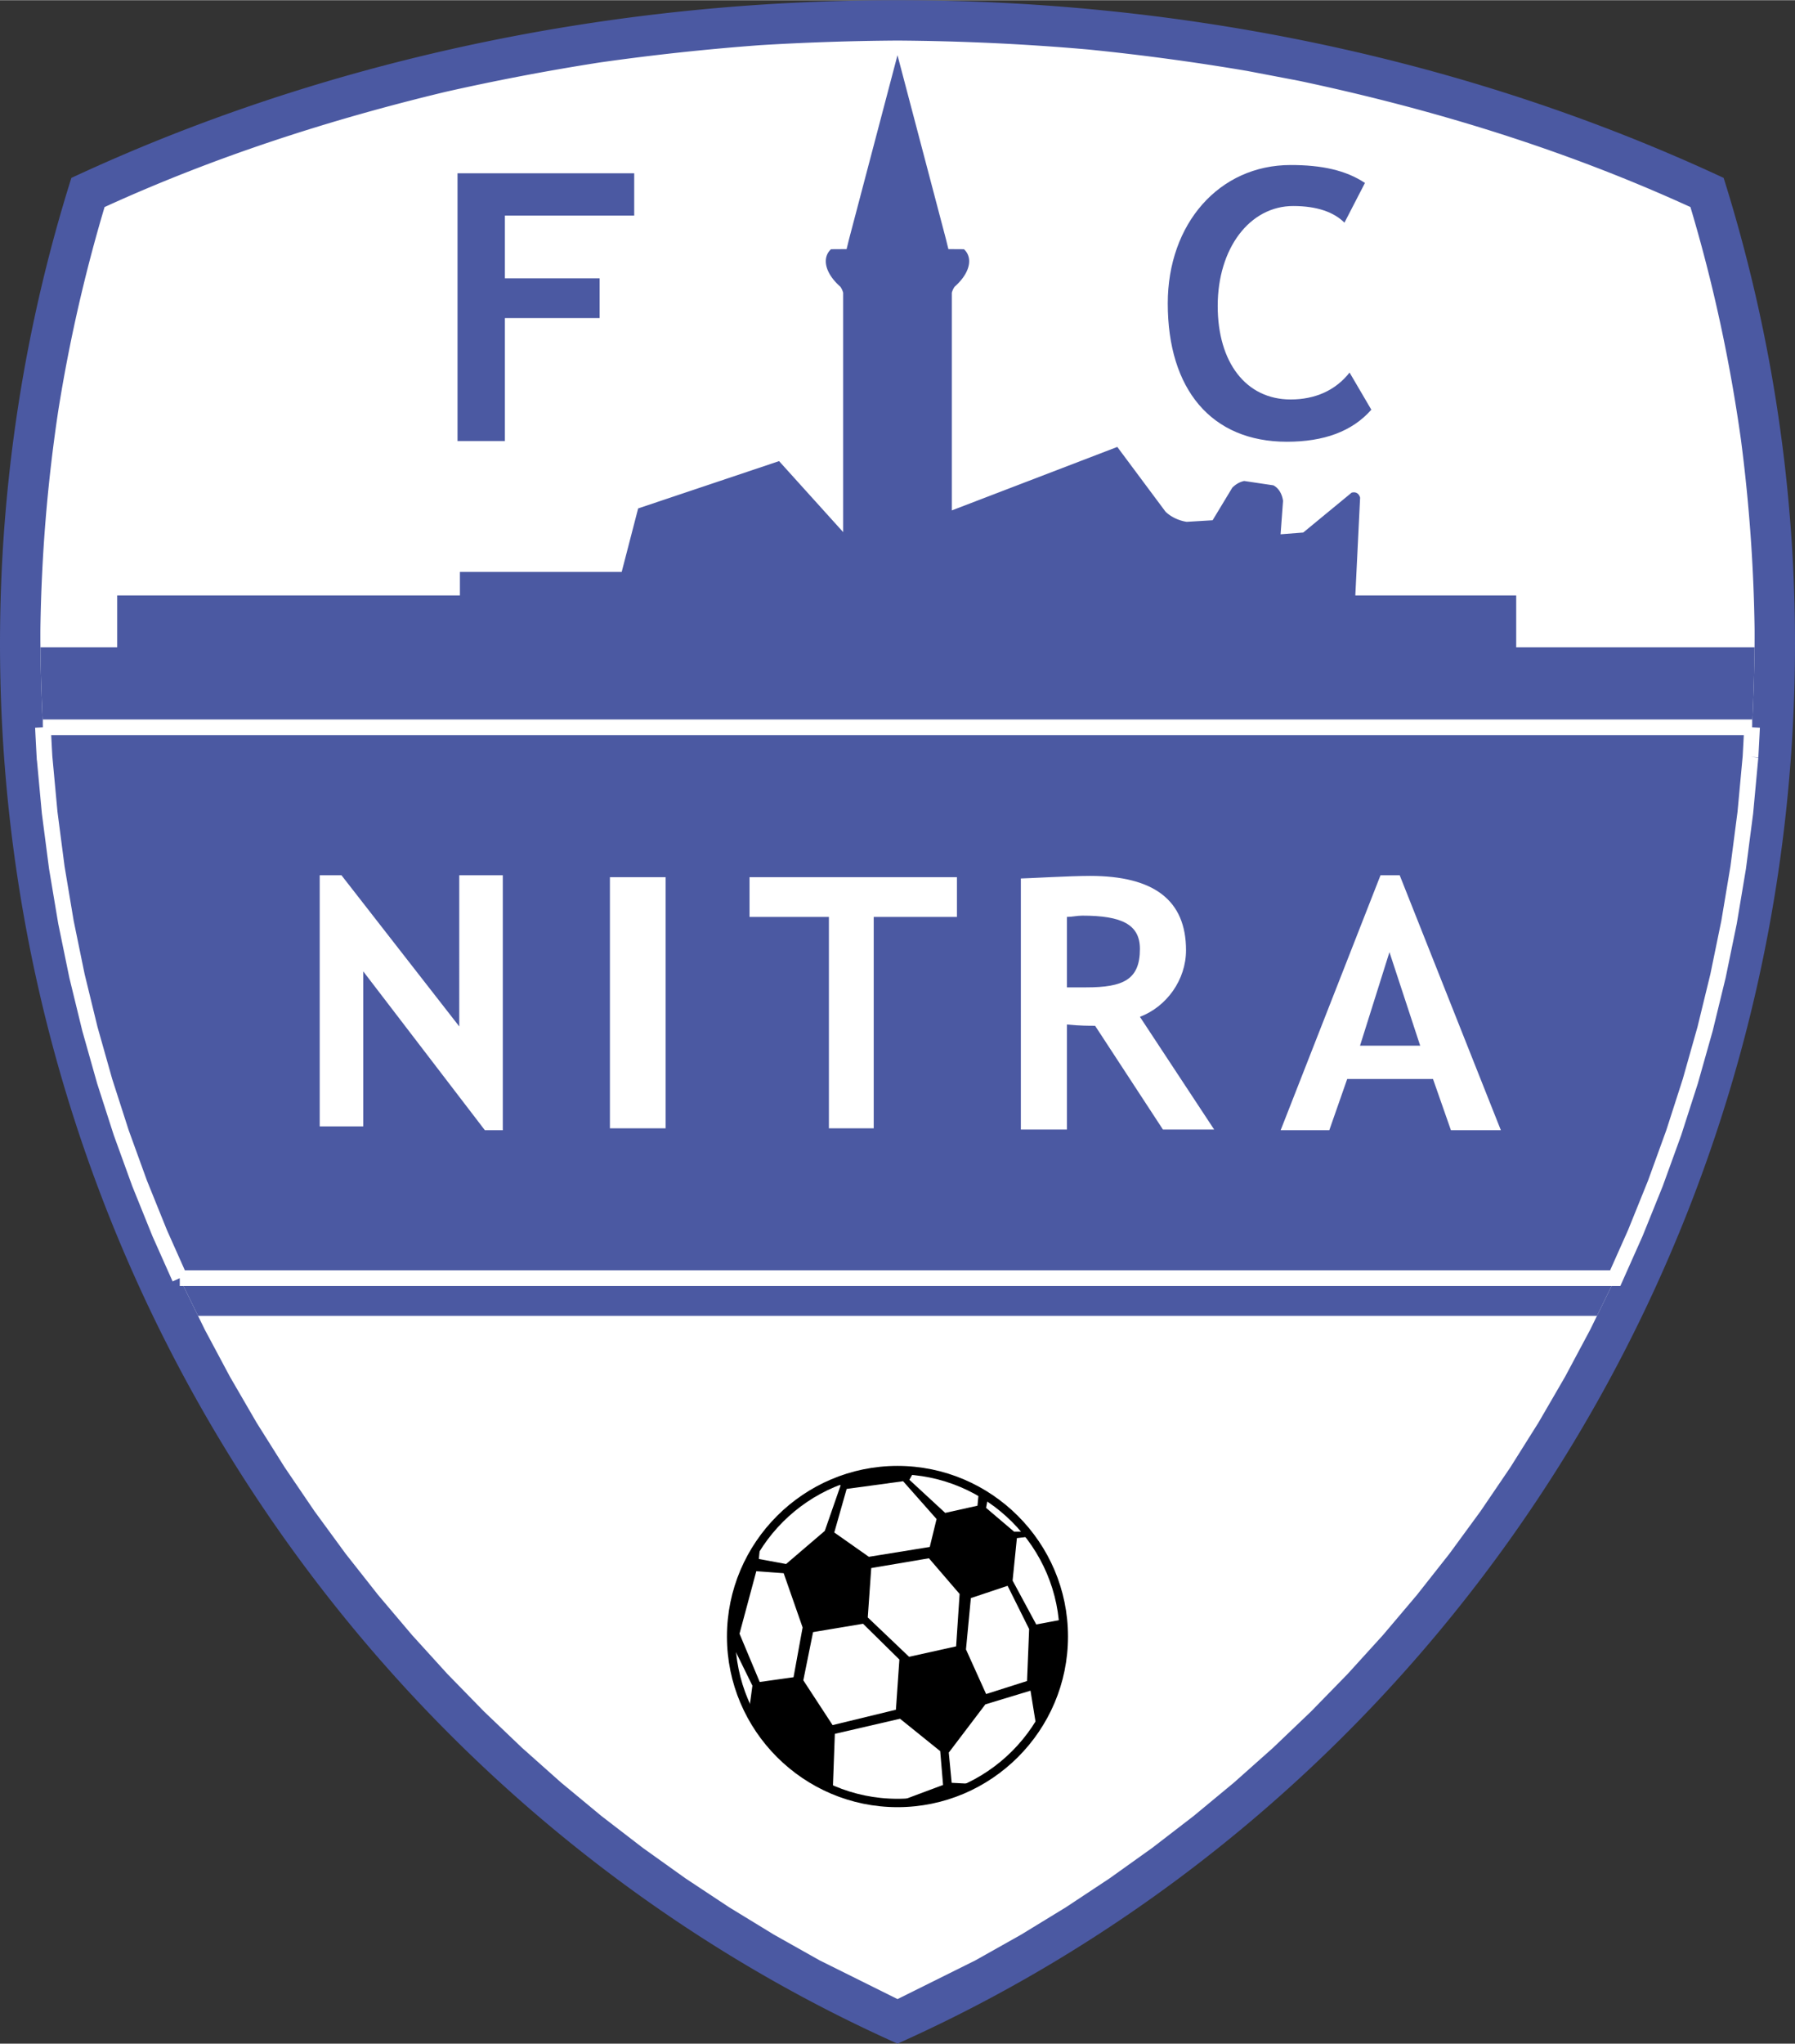
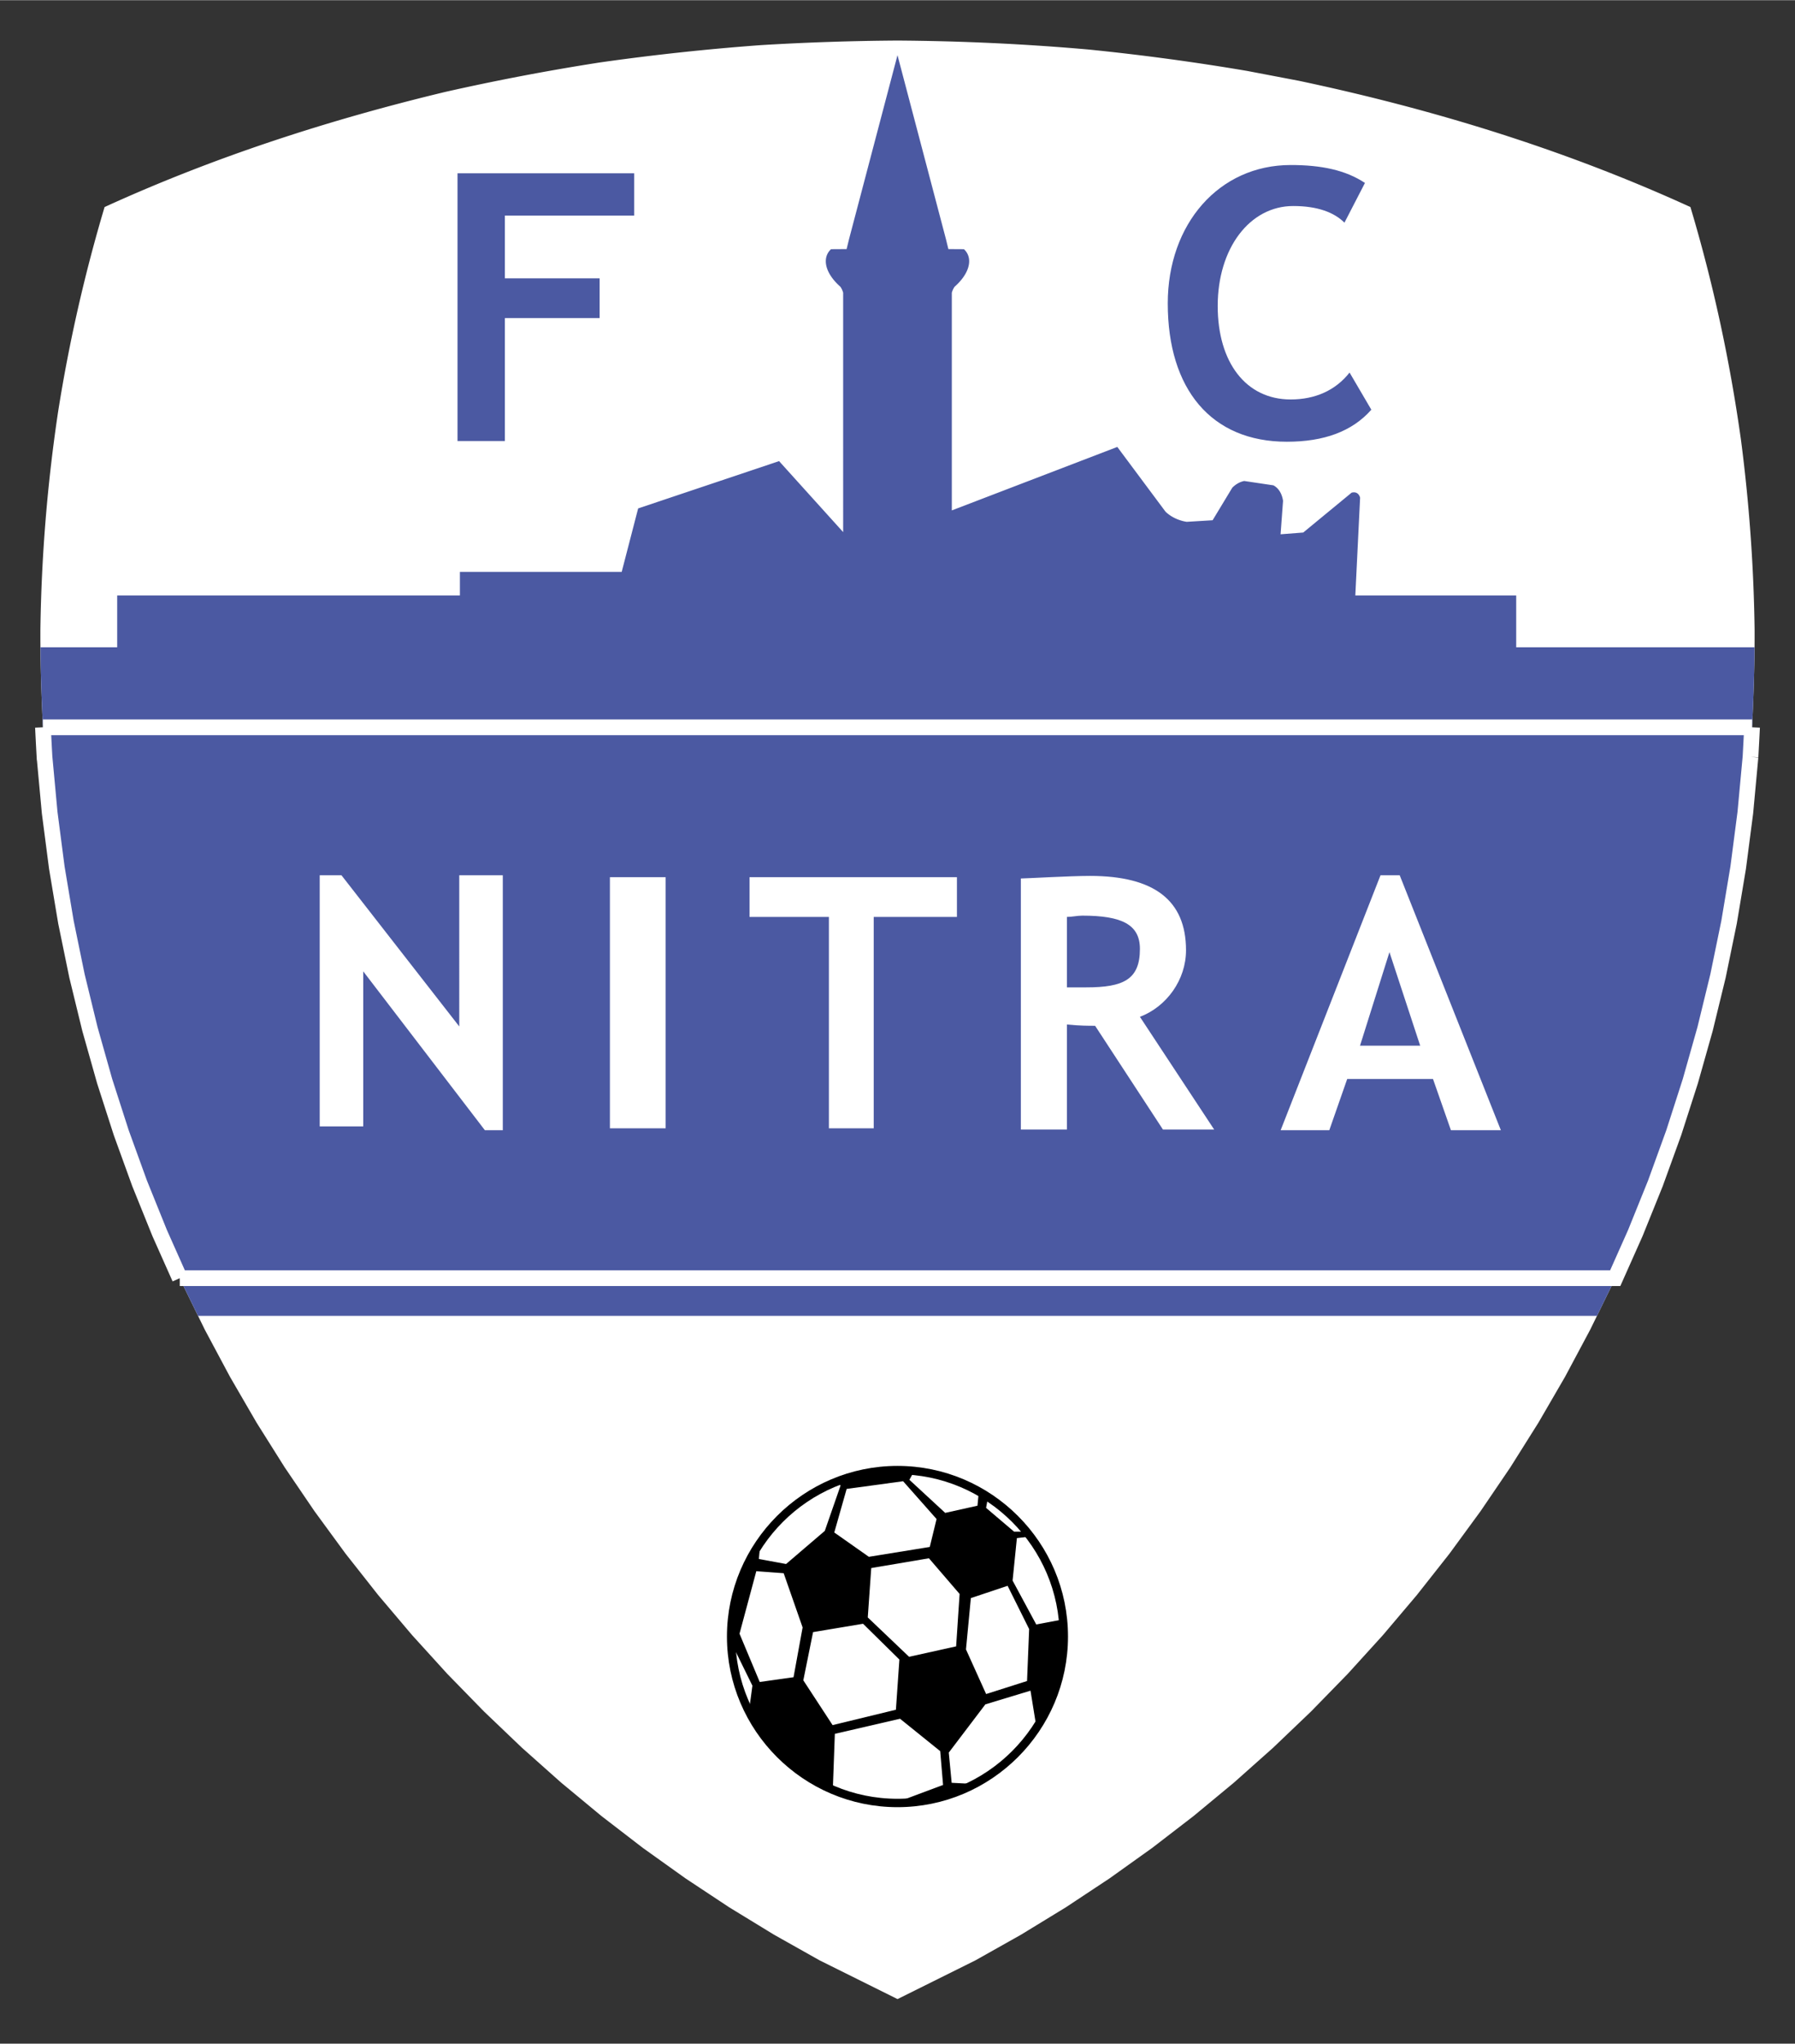
<svg xmlns="http://www.w3.org/2000/svg" width="2197" height="2500" viewBox="0 0 187.468 213.28">
  <rect x="0" y="0" width="187.468" height="213.28" fill="#333333" stroke="none" />
-   <path d="M93.734 213.28C38.654 188.645 0 132.381 0 67.176c0-16.947 2.622-33.287 7.454-48.629C32.707 6.78 62.229 0 93.734 0c31.503 0 61.027 6.78 86.281 18.547a161.71 161.71 0 0 1 7.453 48.629c0 65.205-38.654 121.469-93.734 146.104z" fill="#4b59a2" />
  <path d="M46.725 174.696l-3.688-4.057-3.547-4.188-3.401-4.314-3.252-4.441-3.1-4.559-2.942-4.676-2.78-4.789-2.616-4.895-2.447-4.998-2.273-5.1-2.098-5.193-1.916-5.283-1.731-5.373-1.542-5.457-1.35-5.535-1.153-5.611-.952-5.682-.748-5.751-.541-5.814c-.247-4.455-.452-8.885-.429-13.35.111-7.643.722-15.165 1.857-22.726a164.891 164.891 0 0 1 4.846-21.315C22.361 16.365 34.286 12.507 46.5 9.573a243.332 243.332 0 0 1 16.161-3.077 249.822 249.822 0 0 1 16.742-1.804c4.783-.289 9.538-.449 14.331-.48 6.691.045 13.304.351 19.97.937 5.559.561 11.047 1.3 16.559 2.235l5.389 1.027c14.068 2.974 27.799 7.196 40.895 13.179 2.387 7.98 4.121 16.044 5.277 24.29a171.027 171.027 0 0 1 1.424 19.751c.023 4.465-.18 8.895-.428 13.35l-.539 5.814-.748 5.751-.951 5.682-1.154 5.611-1.35 5.535-1.543 5.457-1.73 5.373-1.916 5.283-2.098 5.193-2.273 5.1-2.447 4.998-2.615 4.895-2.781 4.789-2.941 4.676-3.1 4.559-3.252 4.441-3.402 4.314-3.547 4.188-3.688 4.057-3.826 3.92-3.957 3.779-4.086 3.635-4.213 3.488-4.332 3.334-4.451 3.178-4.562 3.018-4.672 2.854-4.777 2.686-8.132 4.041-8.134-4.041-4.776-2.686-4.672-2.854-4.562-3.018-4.45-3.178-4.333-3.334-4.212-3.488-4.087-3.635-3.958-3.779-3.828-3.921z" fill="#fff" />
  <path d="M20.684 137.319l-1.732-3.539-2.273-5.1-2.098-5.193-1.916-5.283-1.731-5.373-1.542-5.457-1.35-5.535-1.153-5.611-.952-5.682-.748-5.751-.541-5.815c-.212-3.821-.393-7.623-.425-11.445h8.017v-5.406h35.792v-2.457h16.896l1.719-6.628 14.718-4.937 6.694 7.41V30.53a2.107 2.107 0 0 0-.288-.62c-.937-.822-1.525-1.786-1.525-2.666 0-.51.197-.933.545-1.256l1.627-.01.254-1.036 5.061-19.204 5.061 19.204.254 1.036 1.625.01c.348.323.545.746.545 1.256 0 .88-.588 1.843-1.523 2.664a2.094 2.094 0 0 0-.289.622v22.722l17.283-6.626 5.033 6.754c.467.459 1.16.837 1.932 1.01a4.3 4.3 0 0 0 .285.053l2.705-.164 2.055-3.398c.357-.362.785-.608 1.246-.7l3.047.453c.543.288.898.869 1.008 1.618l-.258 3.492 2.365-.183 5.055-4.162a.966.966 0 0 1 .238-.033c.332 0 .557.215.648.56l-.5 10.204h16.803v5.406h24.896c-.033 3.822-.215 7.624-.426 11.445l-.539 5.814-.748 5.751-.951 5.682-1.154 5.611-1.35 5.535-1.543 5.457-1.73 5.373-1.916 5.283-2.098 5.193-2.273 5.1-1.732 3.539H20.684z" fill="#4b59a2" />
  <path d="M18.775 133.387l-2.098-4.707-2.098-5.193-1.916-5.283-1.731-5.373-1.542-5.457-1.35-5.535-1.153-5.611-.952-5.682-.748-5.751-.539-5.815m0 0a463.788 463.788 0 0 1-.162-3.091m0 .001h178.496m0 0c-.049 1.029-.105 2.06-.162 3.091m0-.001l-.539 5.814-.748 5.751-.951 5.682-1.154 5.611-1.35 5.535-1.543 5.457-1.73 5.373-1.916 5.283-2.098 5.193-2.098 4.707H18.775" fill="none" stroke="#fff" stroke-width="1.64" stroke-miterlimit="2.613" />
  <path fill="#4b59a2" d="M66.236 22.479H52.73v6.552h9.896v4.145H52.73v12.837h-4.947V18.066h18.453v4.413zM142.554 19.074l-2.141 4.145c-1.07-1.069-2.807-1.737-5.348-1.737-4.547 0-7.889 4.411-7.889 10.429 0 5.884 2.941 9.761 7.621 9.761 2.541 0 4.68-.936 6.15-2.809l2.273 3.878c-2.006 2.273-4.947 3.343-8.826 3.343-7.889 0-12.434-5.481-12.434-14.439 0-8.291 5.348-14.442 12.836-14.442 3.211-.002 5.752.534 7.758 1.871z" />
  <path d="M93.731 153.417c.594 0 1.18.031 1.76.09l-.516.922 3.742 3.455 3.369-.75.145-1.484c.328.184.648.381.963.584l-.209 1.125 2.92 2.48h1.293c.137.166.27.336.4.51l-1.395.166-.449 4.432 2.471 4.582 2.785-.523a17.242 17.242 0 0 1-2.76 11.297l-.625-3.863-4.715 1.43-3.82 5.033.301 3.154 2.385.121a17.233 17.233 0 0 1-8.045 1.984c-.088 0-.176-.002-.264-.004l5.026-1.877-.299-3.531-4.193-3.379-6.811 1.576-.213 5.844a17.502 17.502 0 0 1-8.757-8.191l.36-2.684-2.209-4.494a17.257 17.257 0 0 1 3.049-10.459l-.167 1.73 2.845.527 4.042-3.457 1.647-4.732-.37-.422a17.21 17.21 0 0 1 6.314-1.192z" />
  <path fill="#fff" stroke="#000" stroke-width=".285" stroke-miterlimit="2.613" d="M86.966 159.987l1.346-4.733 6.064-.826 3.594 4.059-.75 3.078-6.511 1.053-3.743-2.631zM101.263 166.672l-.523 5.485 2.172 4.808 4.49-1.427.224-5.559-2.32-4.658-4.043 1.351zM83.971 169.829l-.973 5.334-3.743.525-2.171-5.184 1.797-6.685 3.069.226 2.021 5.784zM90.185 169.303l3.893 3.832-.375 5.408-6.812 1.653-3.144-4.809 1.048-5.183 5.39-.901zM90.857 163.52l-.374 5.332 4.417 4.207 5.092-1.127.375-5.635-3.295-3.83-6.215 1.053z" />
  <path d="M93.731 153.417c9.569 0 17.372 7.803 17.372 17.373 0 9.568-7.803 17.371-17.372 17.371-9.567 0-17.372-7.803-17.372-17.371 0-9.571 7.805-17.373 17.372-17.373" fill="none" stroke="#000" stroke-width=".875" stroke-miterlimit="2.613" />
-   <path fill="#fff" d="M69.52 117.743h-5.821V91.534h5.821v26.209zM99.941 95.68H91.25v22.063h-4.68V95.68h-8.29v-4.146h21.661v4.146zM126.808 117.875h-5.35l-7.086-10.831c-.67 0-1.605 0-2.941-.134v10.964h-4.814V91.668c.535 0 5.082-.268 7.221-.268 6.686 0 10.029 2.541 10.029 7.756 0 3.075-2.006 5.883-4.814 6.953l7.755 11.766zM111.431 95.68v7.354h2.004c3.879 0 5.617-.802 5.617-4.011 0-2.541-1.873-3.476-6.018-3.476-.533 0-1.07.133-1.603.133zM156.748 117.942h-5.215l-1.873-5.348h-8.959l-1.871 5.348h-5.08l10.428-26.608h2.006l10.564 26.608zm-8.426-8.824l-3.209-9.761-3.074 9.761h6.283zM52.511 117.942h-1.872l-12.703-16.58v16.18H33.39V91.334h2.273l12.302 15.778V91.334h4.546v26.608z" />
+   <path fill="#fff" d="M69.52 117.743h-5.821V91.534h5.821v26.209zM99.941 95.68H91.25v22.063h-4.68V95.68h-8.29v-4.146h21.661v4.146zM126.808 117.875h-5.35l-7.086-10.831c-.67 0-1.605 0-2.941-.134v10.964h-4.814V91.668c.535 0 5.082-.268 7.221-.268 6.686 0 10.029 2.541 10.029 7.756 0 3.075-2.006 5.883-4.814 6.953l7.755 11.766zM111.431 95.68v7.354h2.004c3.879 0 5.617-.802 5.617-4.011 0-2.541-1.873-3.476-6.018-3.476-.533 0-1.07.133-1.603.133zM156.748 117.942h-5.215l-1.873-5.348h-8.959l-1.871 5.348h-5.08l10.428-26.608h2.006l10.564 26.608m-8.426-8.824l-3.209-9.761-3.074 9.761h6.283zM52.511 117.942h-1.872l-12.703-16.58v16.18H33.39V91.334h2.273l12.302 15.778V91.334h4.546v26.608z" />
</svg>